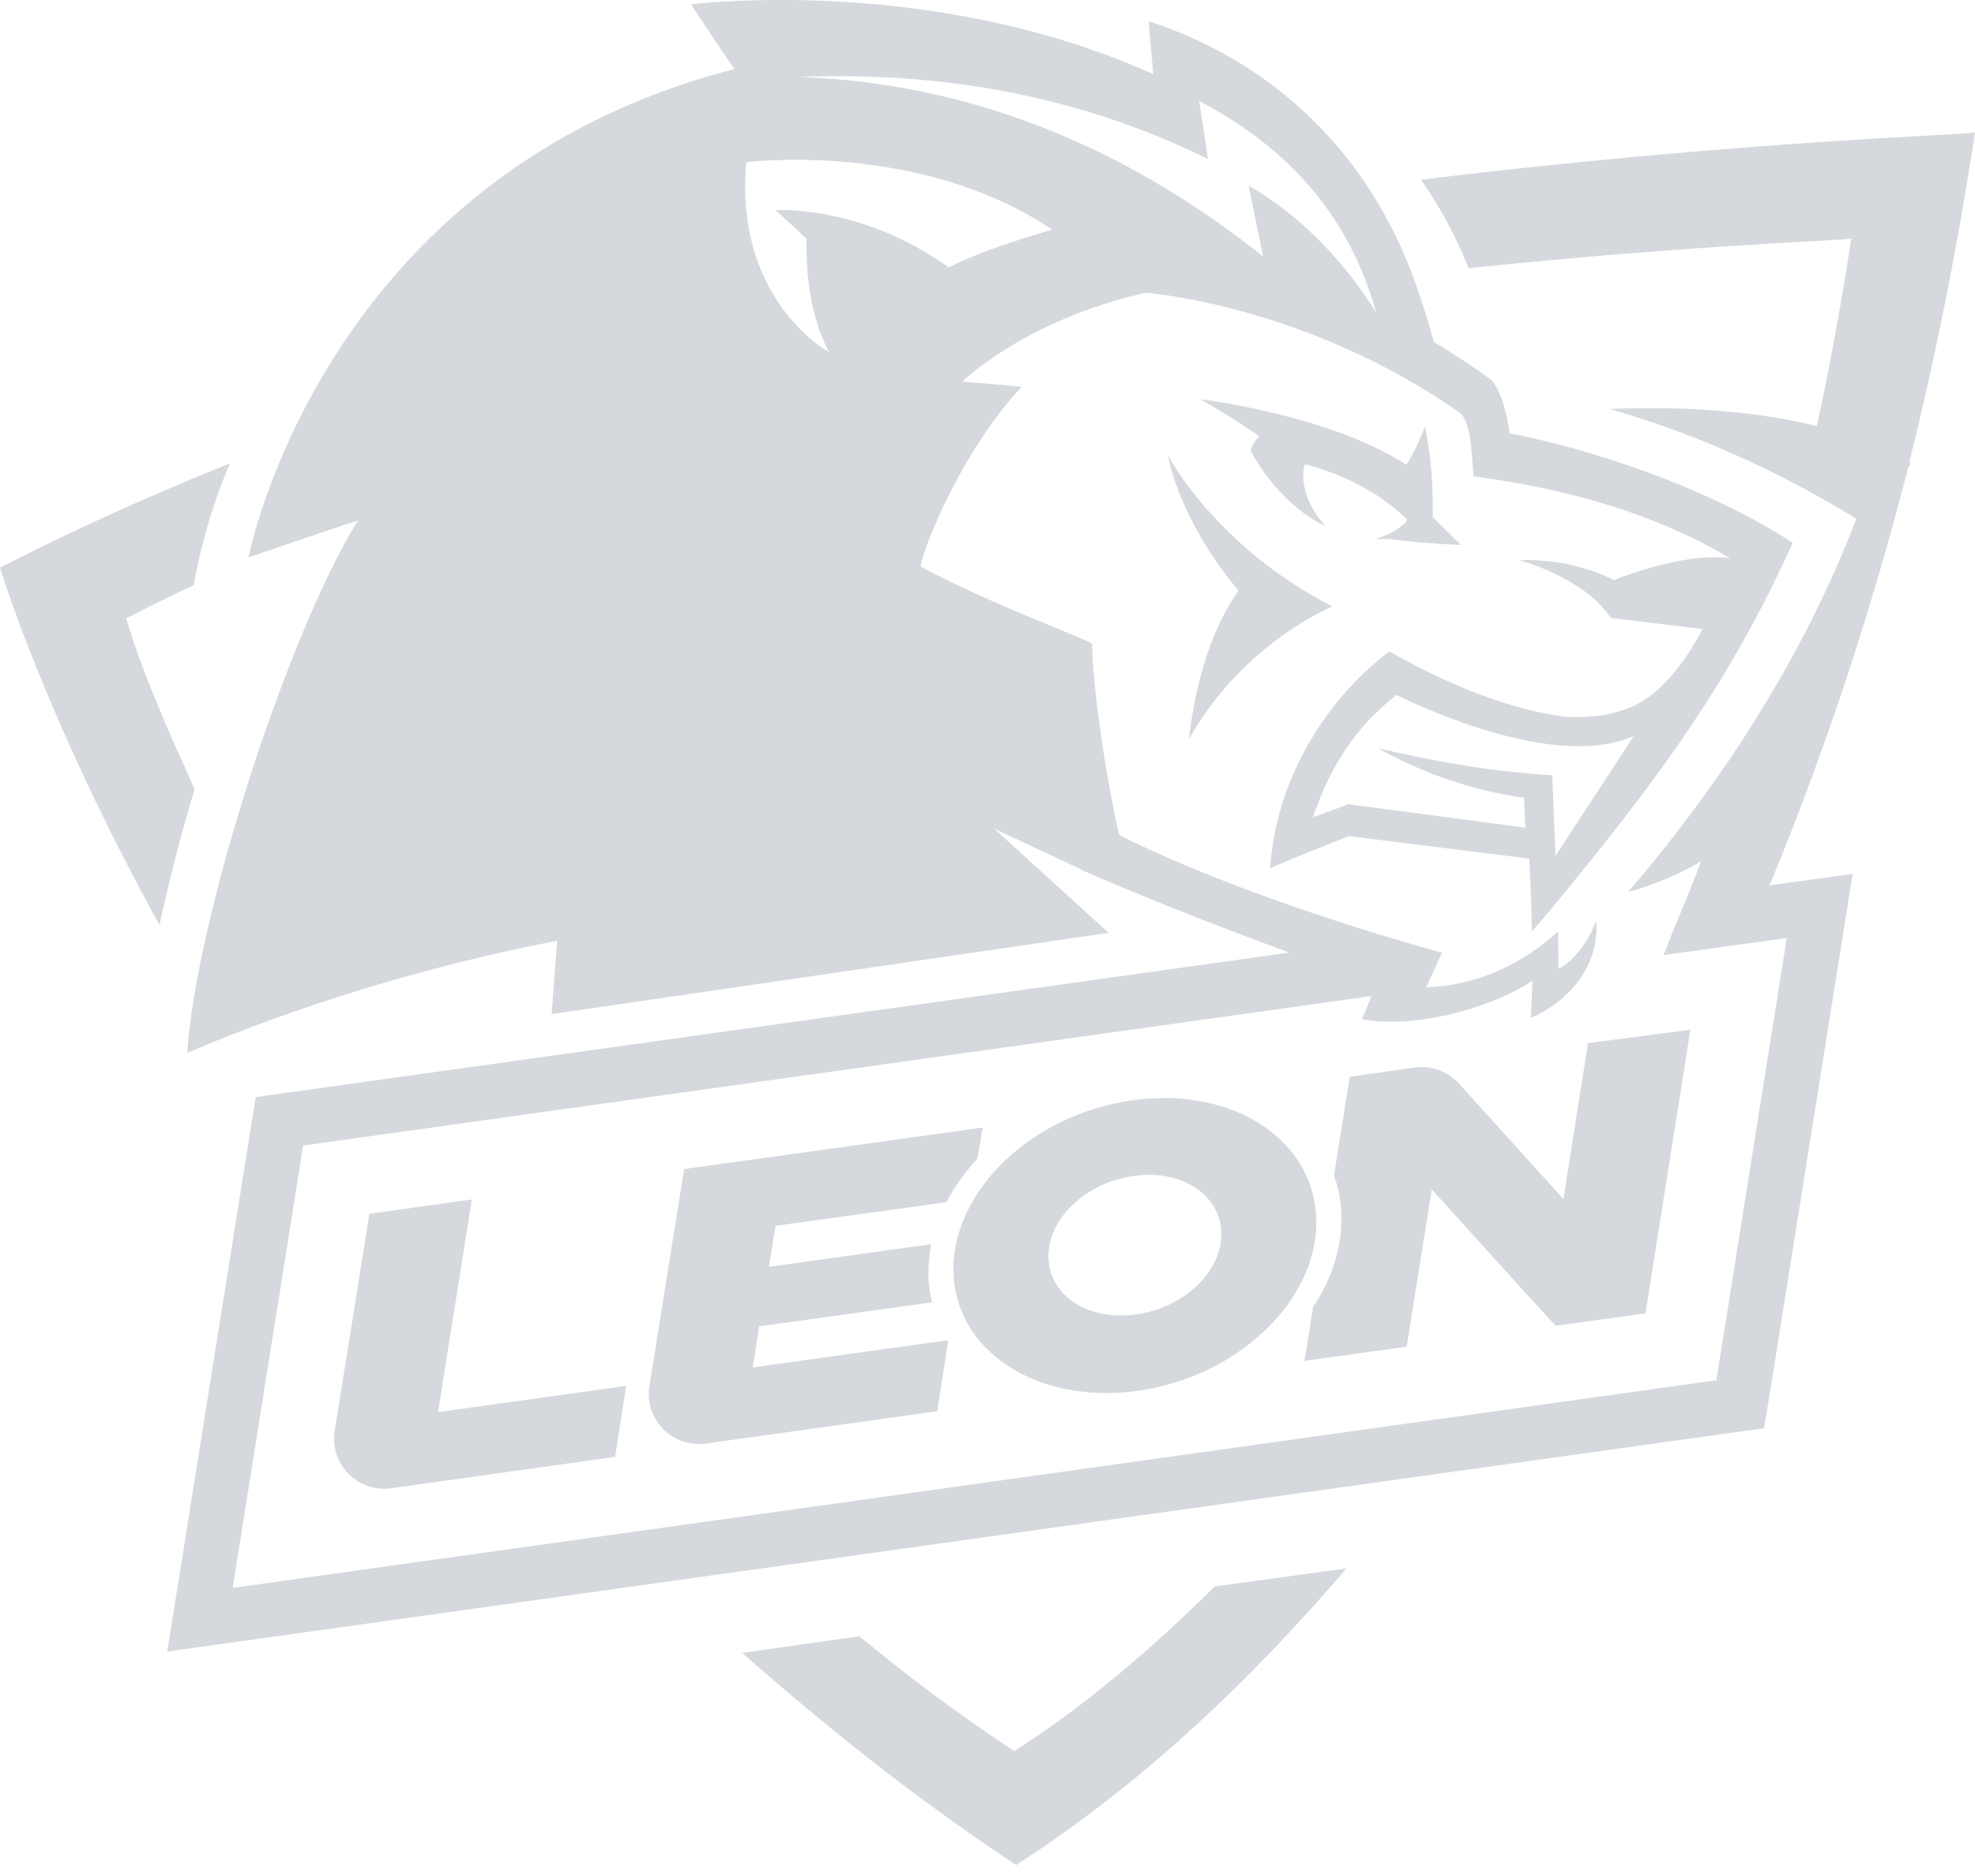
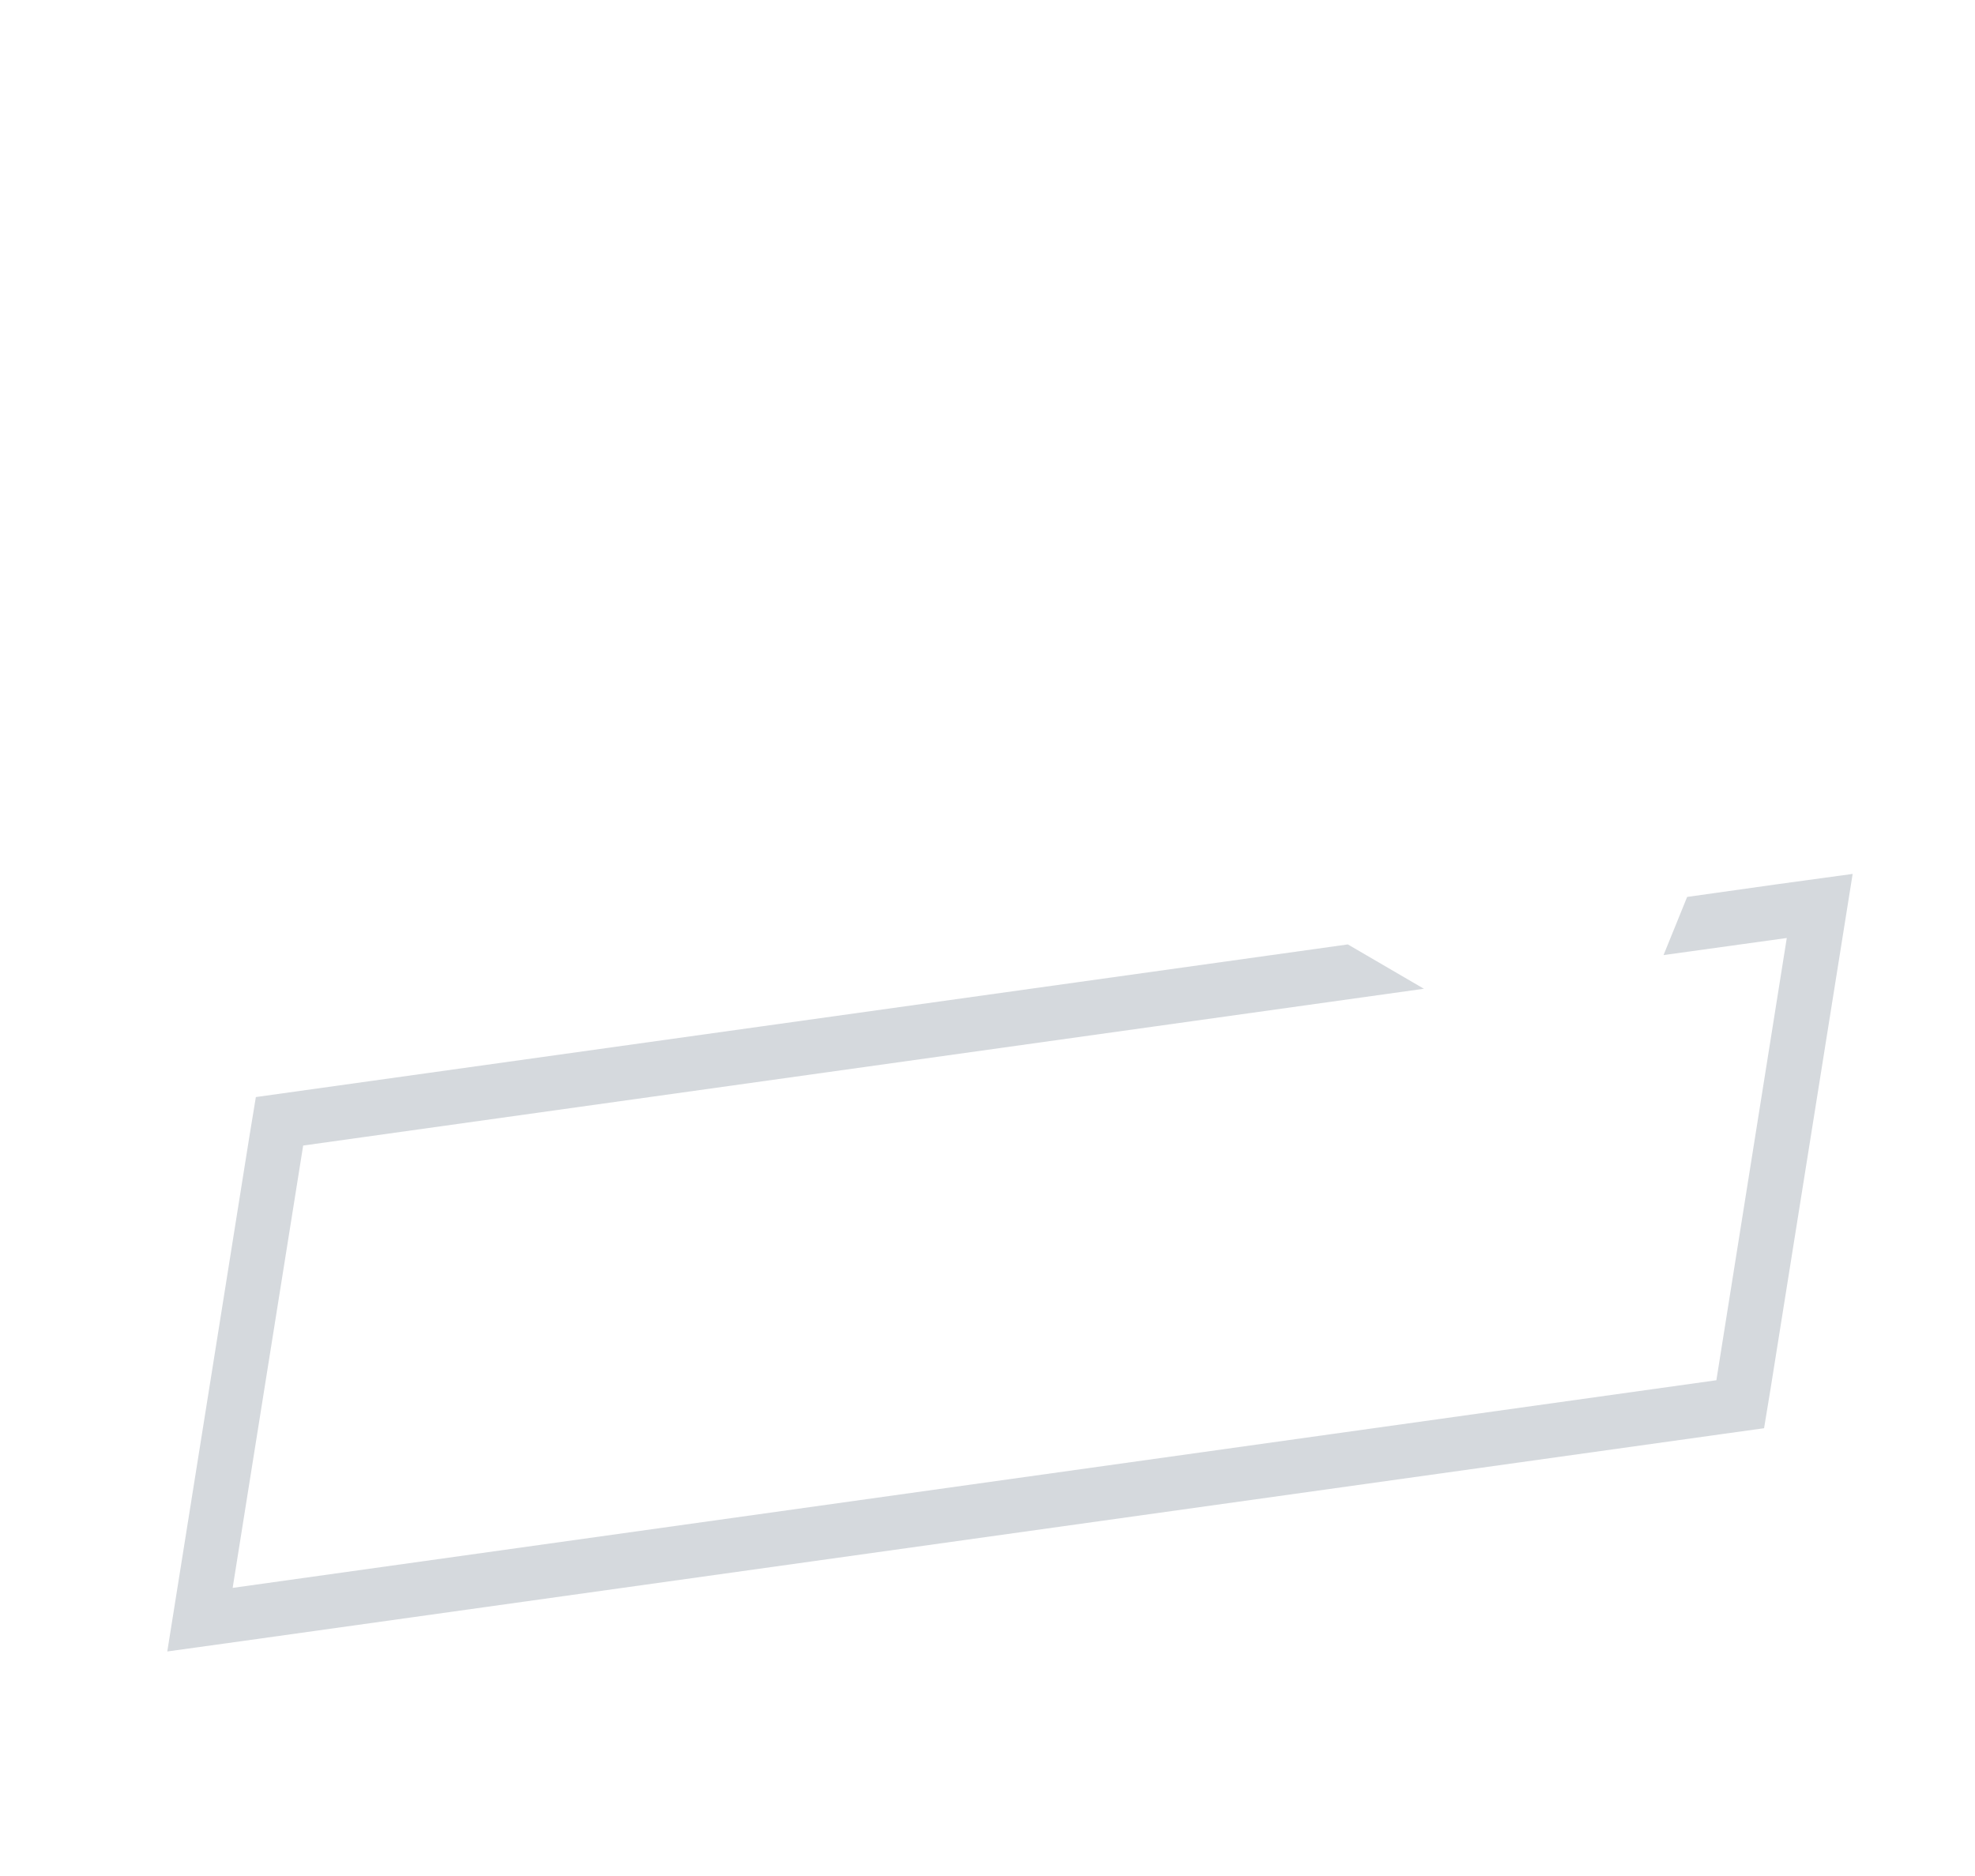
<svg xmlns="http://www.w3.org/2000/svg" width="20" height="19" viewBox="0 0 20 19" fill="none">
-   <path d="M11.467 11.144C10.453 11.284 9.641 12.06 9.655 12.872C9.669 13.685 10.505 14.227 11.518 14.087C12.532 13.947 13.344 13.171 13.33 12.359C13.316 11.546 12.485 10.999 11.467 11.144ZM11.504 13.312C11.021 13.382 10.622 13.12 10.617 12.732C10.608 12.345 10.997 11.976 11.481 11.91C11.964 11.84 12.363 12.102 12.368 12.489C12.377 12.877 11.988 13.246 11.504 13.312ZM16.081 10.565L15.832 12.144C15.48 11.756 15.128 11.364 14.776 10.976C14.663 10.85 14.494 10.789 14.325 10.812L13.668 10.906C13.617 11.238 13.56 11.569 13.509 11.905C13.556 12.036 13.584 12.176 13.584 12.326C13.588 12.644 13.485 12.957 13.297 13.237C13.269 13.419 13.241 13.601 13.208 13.783L14.245 13.639L14.499 12.046C14.917 12.508 15.334 12.97 15.752 13.428L16.663 13.302C16.813 12.345 16.968 11.387 17.118 10.429L16.081 10.565ZM9.585 12.176C9.664 12.018 9.772 11.873 9.899 11.733L9.951 11.42L6.928 11.84L6.576 14.04C6.524 14.377 6.811 14.666 7.149 14.62L9.491 14.293L9.603 13.573L7.623 13.849L7.688 13.433L9.439 13.19C9.416 13.097 9.402 12.999 9.402 12.9C9.402 12.798 9.411 12.7 9.43 12.601L7.787 12.83L7.853 12.415L9.585 12.176ZM4.436 14.302L4.778 12.148L3.741 12.293L3.389 14.493C3.337 14.83 3.624 15.119 3.962 15.073L6.229 14.755L6.341 14.036L4.436 14.302Z" fill="#D5D9DD" />
  <path d="M18.015 8.953L17.085 9.084L16.846 9.673L18.094 9.5L17.381 13.979L2.356 16.082L3.07 11.602L14.419 10.014L13.649 9.565L2.591 11.111L2.525 11.513L1.694 16.726L2.436 16.623L17.461 14.521L17.864 14.465L17.93 14.064L18.761 8.851L18.015 8.953Z" fill="#D5D9DD" />
-   <path fill-rule="evenodd" clip-rule="evenodd" d="M11.823 4.604C11.823 4.604 12.298 5.529 13.49 6.141C13.495 6.146 12.593 6.501 12.039 7.487C12.044 7.501 12.105 6.59 12.542 5.982C12.551 5.987 11.992 5.38 11.823 4.604Z" fill="#D5D9DD" />
-   <path fill-rule="evenodd" clip-rule="evenodd" d="M12.753 4.418C12.575 4.296 12.377 4.17 12.157 4.044C12.157 4.044 13.457 4.198 14.241 4.707C14.353 4.539 14.428 4.319 14.428 4.319C14.428 4.319 14.522 4.693 14.508 5.235L14.795 5.52C14.494 5.506 14.245 5.483 14.067 5.459H14.044C14.001 5.459 13.964 5.459 13.922 5.459C14.123 5.408 14.269 5.277 14.245 5.258C13.809 4.829 13.213 4.703 13.213 4.703C13.152 4.927 13.283 5.184 13.429 5.333C12.917 5.086 12.664 4.562 12.664 4.562C12.682 4.502 12.715 4.455 12.753 4.418Z" fill="#D5D9DD" />
-   <path fill-rule="evenodd" clip-rule="evenodd" d="M1.277 6.263C1.502 6.146 1.732 6.034 1.962 5.926C2.056 5.38 2.23 4.922 2.328 4.693C1.525 5.016 0.746 5.366 0 5.749C0 5.749 0.446 7.244 1.615 9.369C1.713 8.921 1.831 8.454 1.971 7.991C1.845 7.711 1.713 7.426 1.596 7.136C1.474 6.847 1.366 6.557 1.277 6.263ZM16.475 7.178C16.283 7.248 16.076 7.276 15.837 7.258C15.424 7.202 14.837 7.033 14.072 6.599C13.847 6.753 12.955 7.51 12.861 8.794C12.917 8.762 13.659 8.468 13.659 8.468C13.659 8.468 14.818 8.612 15.485 8.696C15.508 9.051 15.513 9.434 15.513 9.434C15.766 9.145 16.01 8.837 16.25 8.538C16.977 7.622 17.606 6.716 18.155 5.497C17.095 4.81 15.724 4.464 15.287 4.39C15.264 4.198 15.198 3.955 15.104 3.848C14.912 3.708 14.715 3.581 14.522 3.465C14.405 3.054 14.274 2.647 14.072 2.269C13.748 1.643 13.039 0.676 11.631 0.214C11.631 0.232 11.678 0.727 11.678 0.751C9.42 -0.268 6.998 0.045 6.998 0.045C6.998 0.045 7.43 0.699 7.44 0.699C3.262 1.769 2.516 5.646 2.516 5.646C2.516 5.646 3.398 5.342 3.624 5.272C2.887 6.468 1.981 9.336 1.896 10.663C2.938 10.219 4.238 9.799 5.642 9.528L5.586 10.271L11.227 9.448L10.068 8.393L10.946 8.804V8.809C10.988 8.827 11.035 8.846 11.077 8.865C11.823 9.187 12.579 9.472 13.124 9.673L13.926 9.995C13.893 10.079 13.804 10.299 13.79 10.322C14.302 10.42 15.062 10.229 15.518 9.934L15.503 10.308C15.715 10.224 16.203 9.911 16.165 9.327C16.071 9.565 15.912 9.752 15.78 9.813C15.785 9.813 15.776 9.444 15.78 9.434C15.405 9.771 14.954 9.981 14.443 10C14.461 9.958 14.602 9.654 14.602 9.649C14.602 9.649 12.697 9.14 11.335 8.458C11.293 8.313 11.077 7.216 11.058 6.52C11.044 6.487 10.016 6.113 9.326 5.74C9.294 5.716 9.669 4.646 10.345 3.918C10.19 3.899 9.744 3.866 9.744 3.866C9.744 3.866 10.378 3.24 11.603 2.965C11.603 2.965 13.222 3.082 14.795 4.189C14.898 4.305 14.903 4.59 14.921 4.824C15.273 4.875 16.47 5.025 17.522 5.655C17.062 5.581 16.344 5.875 16.344 5.875C16.344 5.875 15.945 5.651 15.386 5.674C15.386 5.674 16.043 5.847 16.311 6.258C16.329 6.258 17.057 6.351 17.24 6.37C17.137 6.58 16.846 7.052 16.475 7.178ZM15.752 8.668L15.719 7.851C15.114 7.818 14.555 7.715 13.959 7.58C14.419 7.837 14.907 8.005 15.433 8.08L15.447 8.383L13.654 8.145C13.654 8.145 13.33 8.267 13.297 8.276C13.541 7.543 13.926 7.211 14.142 7.038C14.292 7.113 14.443 7.178 14.598 7.239C15.118 7.445 15.982 7.706 16.545 7.454L15.752 8.668ZM9.608 2.708C8.716 2.068 7.853 2.129 7.853 2.129C7.853 2.129 8.101 2.353 8.167 2.418C8.153 3.184 8.392 3.553 8.397 3.567C8.369 3.553 7.435 3.03 7.557 1.643C7.557 1.643 9.303 1.419 10.655 2.325C10.655 2.33 10.007 2.502 9.608 2.708ZM12.645 1.881C12.692 2.119 12.743 2.358 12.79 2.596C11.331 1.437 9.763 0.839 8.087 0.779C9.688 0.718 11.044 1.026 12.232 1.61C12.204 1.414 12.175 1.218 12.143 1.022C13.18 1.568 13.696 2.316 13.936 3.166C13.602 2.629 13.147 2.166 12.645 1.881ZM20 1.339C19.986 1.367 17.672 1.419 14.391 1.82C14.551 2.054 14.738 2.367 14.87 2.717C17.179 2.474 18.733 2.437 18.747 2.414C18.648 3.068 18.531 3.703 18.399 4.315C17.639 4.128 16.808 4.119 16.297 4.142C17.16 4.385 18.024 4.777 18.798 5.254C18.268 6.641 17.451 7.907 16.489 9.033C16.498 9.033 16.869 8.935 17.226 8.724C17.104 9.051 16.991 9.308 16.888 9.565L17.714 9.444L17.935 8.93C18.46 7.655 18.934 6.258 19.324 4.731C19.343 4.707 19.352 4.693 19.352 4.693C19.348 4.689 19.343 4.689 19.334 4.684C19.596 3.633 19.822 2.516 20 1.339Z" fill="#D5D9DD" />
-   <path fill-rule="evenodd" clip-rule="evenodd" d="M13.635 15.885C12.659 17.025 11.565 18.067 10.289 18.889C9.223 18.179 8.36 17.483 7.515 16.74L8.702 16.572C9.167 16.955 9.664 17.333 10.27 17.735C10.965 17.296 11.655 16.707 12.302 16.067L13.635 15.885Z" fill="#D5D9DD" />
</svg>